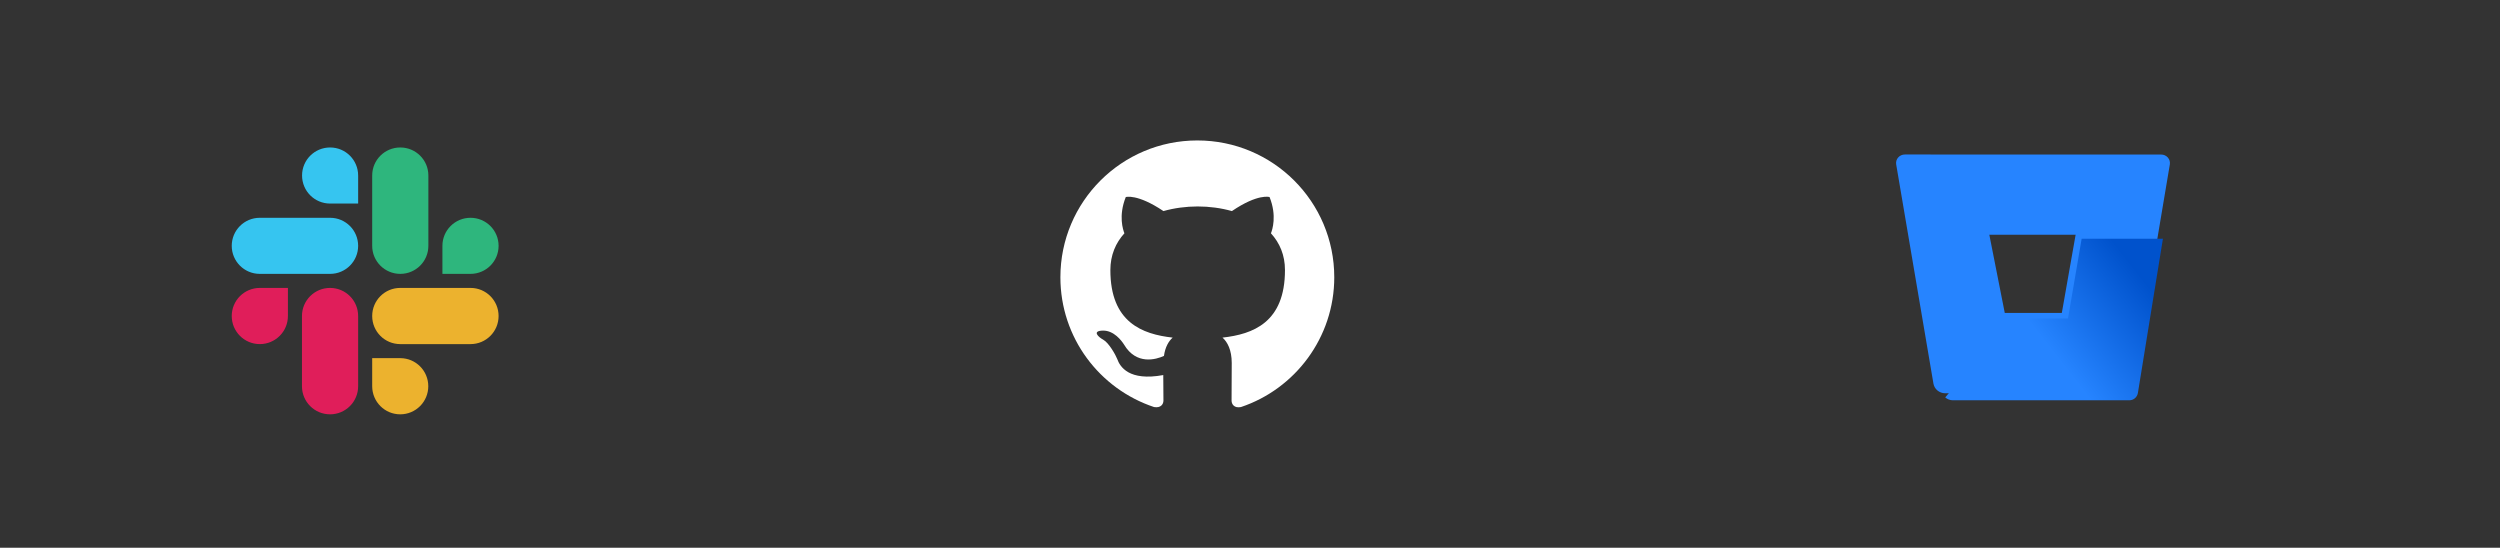
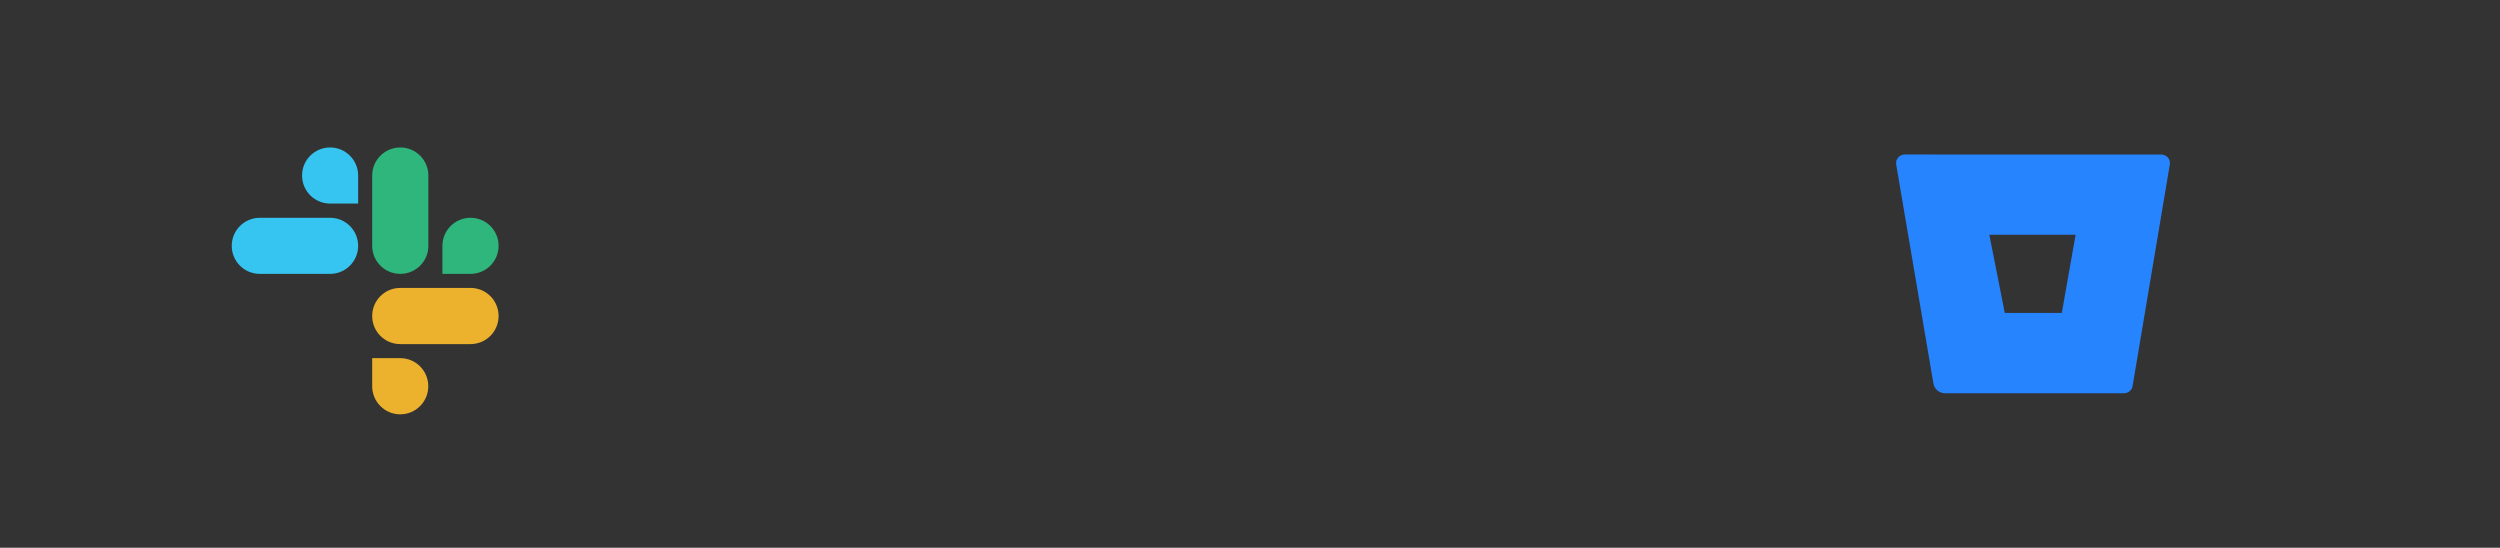
<svg xmlns="http://www.w3.org/2000/svg" width="356px" height="78px" viewBox="0 0 356 78" version="1.1">
  <rect x="0" y="0" width="356" height="78" fill="#333333" stroke="none" />
  <title>wave-integrations</title>
  <defs>
    <linearGradient x1="108.633%" y1="30.083%" x2="46.927%" y2="65.84%" id="linearGradient-1">
      <stop stop-color="#0052CC" offset="18%" />
      <stop stop-color="#2684FF" offset="100%" />
    </linearGradient>
  </defs>
  <g id="wave-integrations" stroke="none" stroke-width="1" fill="none" fill-rule="evenodd">
    <g id="Octicons-mark-github" transform="translate(151, 20)" fill="#FFFFFF">
-       <path d="M19.5,0 C8.726,0 0,8.718 0,19.481 C0,28.101 5.582,35.382 13.333,37.963 C14.308,38.133 14.674,37.549 14.674,37.037 C14.674,36.575 14.649,35.041 14.649,33.409 C9.75,34.31 8.482,32.216 8.092,31.12 C7.873,30.56 6.923,28.831 6.094,28.369 C5.411,28.003 4.436,27.102 6.069,27.078 C7.605,27.054 8.702,28.49 9.068,29.075 C10.822,32.021 13.626,31.193 14.747,30.682 C14.918,29.416 15.429,28.563 15.99,28.076 C11.651,27.589 7.117,25.909 7.117,18.458 C7.117,16.339 7.873,14.586 9.116,13.222 C8.921,12.735 8.239,10.739 9.311,8.06 C9.311,8.06 10.944,7.549 14.674,10.057 C16.234,9.619 17.891,9.399 19.549,9.399 C21.206,9.399 22.864,9.619 24.424,10.057 C28.153,7.524 29.786,8.06 29.786,8.06 C30.859,10.739 30.176,12.735 29.981,13.222 C31.224,14.586 31.98,16.315 31.98,18.458 C31.98,25.934 27.422,27.589 23.083,28.076 C23.79,28.685 24.399,29.854 24.399,31.68 C24.399,34.286 24.375,36.38 24.375,37.037 C24.375,37.549 24.741,38.158 25.716,37.963 C33.418,35.382 39,28.076 39,19.481 C39,8.718 30.274,0 19.5,0 Z" id="Path" />
-     </g>
+       </g>
    <g id="Slack_Technologies_Logo" transform="translate(33, 21)" fill-rule="nonzero">
-       <path d="M8,24 C8,26.212 6.212,28 4,28 C1.788,28 0,26.212 0,24 C0,21.788 1.788,20 4,20 L8,20 L8,24 Z M10,24 C10,21.788 11.788,20 14,20 C16.212,20 18,21.788 18,24 L18,34 C18,36.212 16.212,38 14,38 C11.788,38 10,36.212 10,34 L10,24 Z" id="Shape" fill="#E01E5A" />
      <path d="M14.007,7.987 C11.798,7.987 10.013,6.202 10.013,3.993 C10.013,1.785 11.798,0 14.007,0 C16.215,0 18,1.785 18,3.993 L18,7.987 L14.007,7.987 Z M14.007,10.013 C16.215,10.013 18,11.798 18,14.007 C18,16.215 16.215,18 14.007,18 L3.993,18 C1.785,18 0,16.215 0,14.007 C0,11.798 1.785,10.013 3.993,10.013 L14.007,10.013 Z" id="Shape" fill="#36C5F0" />
      <path d="M30,14.007 C30,11.798 31.788,10.013 34,10.013 C36.212,10.013 38,11.798 38,14.007 C38,16.215 36.212,18 34,18 L30,18 L30,14.007 Z M28,14.007 C28,16.215 26.212,18 24,18 C21.788,18 20,16.215 20,14.007 L20,3.993 C20,1.785 21.788,0 24,0 C26.212,0 28,1.785 28,3.993 L28,14.007 L28,14.007 Z" id="Shape" fill="#2EB67D" />
      <path d="M23.993,30 C26.202,30 27.987,31.788 27.987,34 C27.987,36.212 26.202,38 23.993,38 C21.785,38 20,36.212 20,34 L20,30 L23.993,30 Z M23.993,28 C21.785,28 20,26.212 20,24 C20,21.788 21.785,20 23.993,20 L34.007,20 C36.215,20 38,21.788 38,24 C38,26.212 36.215,28 34.007,28 L23.993,28 Z" id="Shape" fill="#ECB22E" />
    </g>
    <g id="Bitbucket-Logo-blue" transform="translate(270, 22)">
      <polygon id="Path" points="15.941 23 23.238 23 25 12 14 12" />
      <path d="M1.266,9.66424511e-05 C0.897,-0.004 0.544,0.149 0.303,0.421 C0.062,0.692 -0.043,1.052 0.016,1.405 L5.321,32.625 C5.457,33.413 6.158,33.993 6.982,34 L32.43,34 C33.049,34.008 33.58,33.575 33.679,32.982 L38.984,1.412 C39.043,1.058 38.938,0.698 38.697,0.427 C38.456,0.156 38.103,0.002 37.734,0.006 L1.266,9.66424511e-05 Z M23.602,22.564 L15.48,22.564 L13.28,11.424 L25.57,11.424 L23.602,22.564 Z" id="Shape" fill="#2684FF" fill-rule="nonzero" />
-       <path d="M38,12 L26.425,12 L24.483,23.349 L16.466,23.349 L7,34.593 C7.3,34.852 7.683,34.997 8.079,35 L33.202,35 C33.813,35.008 34.338,34.567 34.436,33.963 L38,12 Z" id="Path" fill="url(#linearGradient-1)" fill-rule="nonzero" />
    </g>
  </g>
</svg>